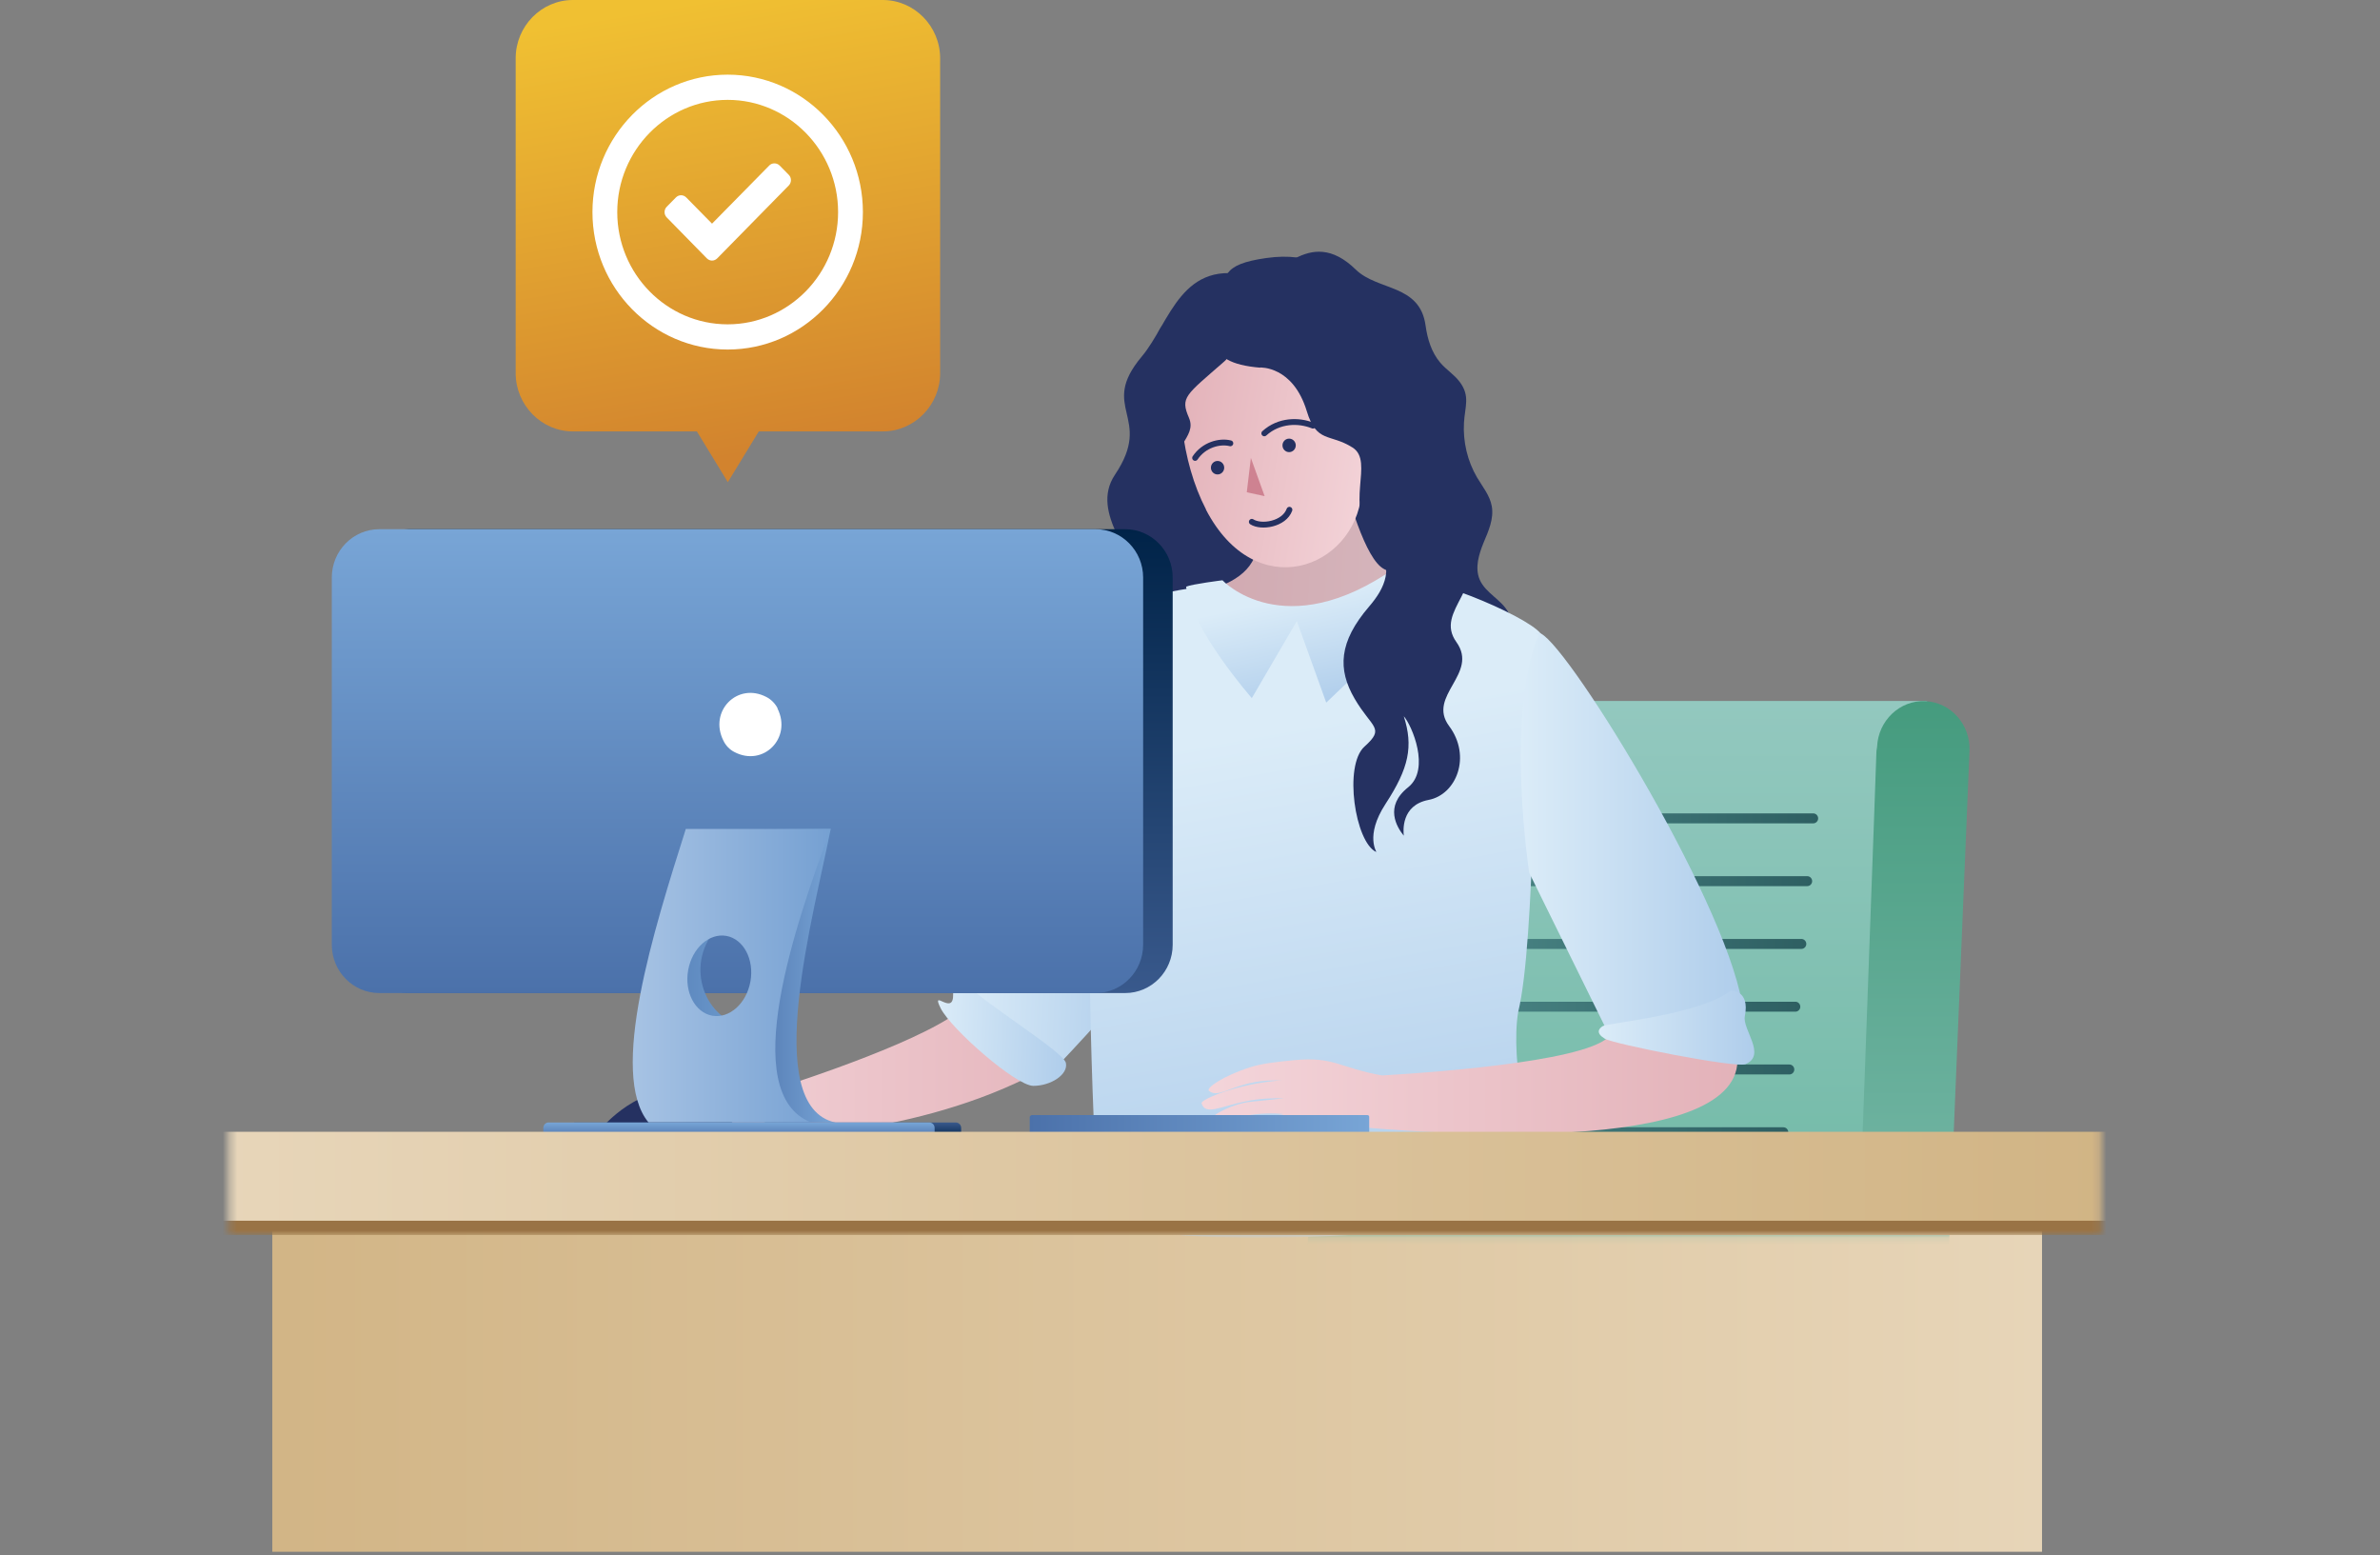
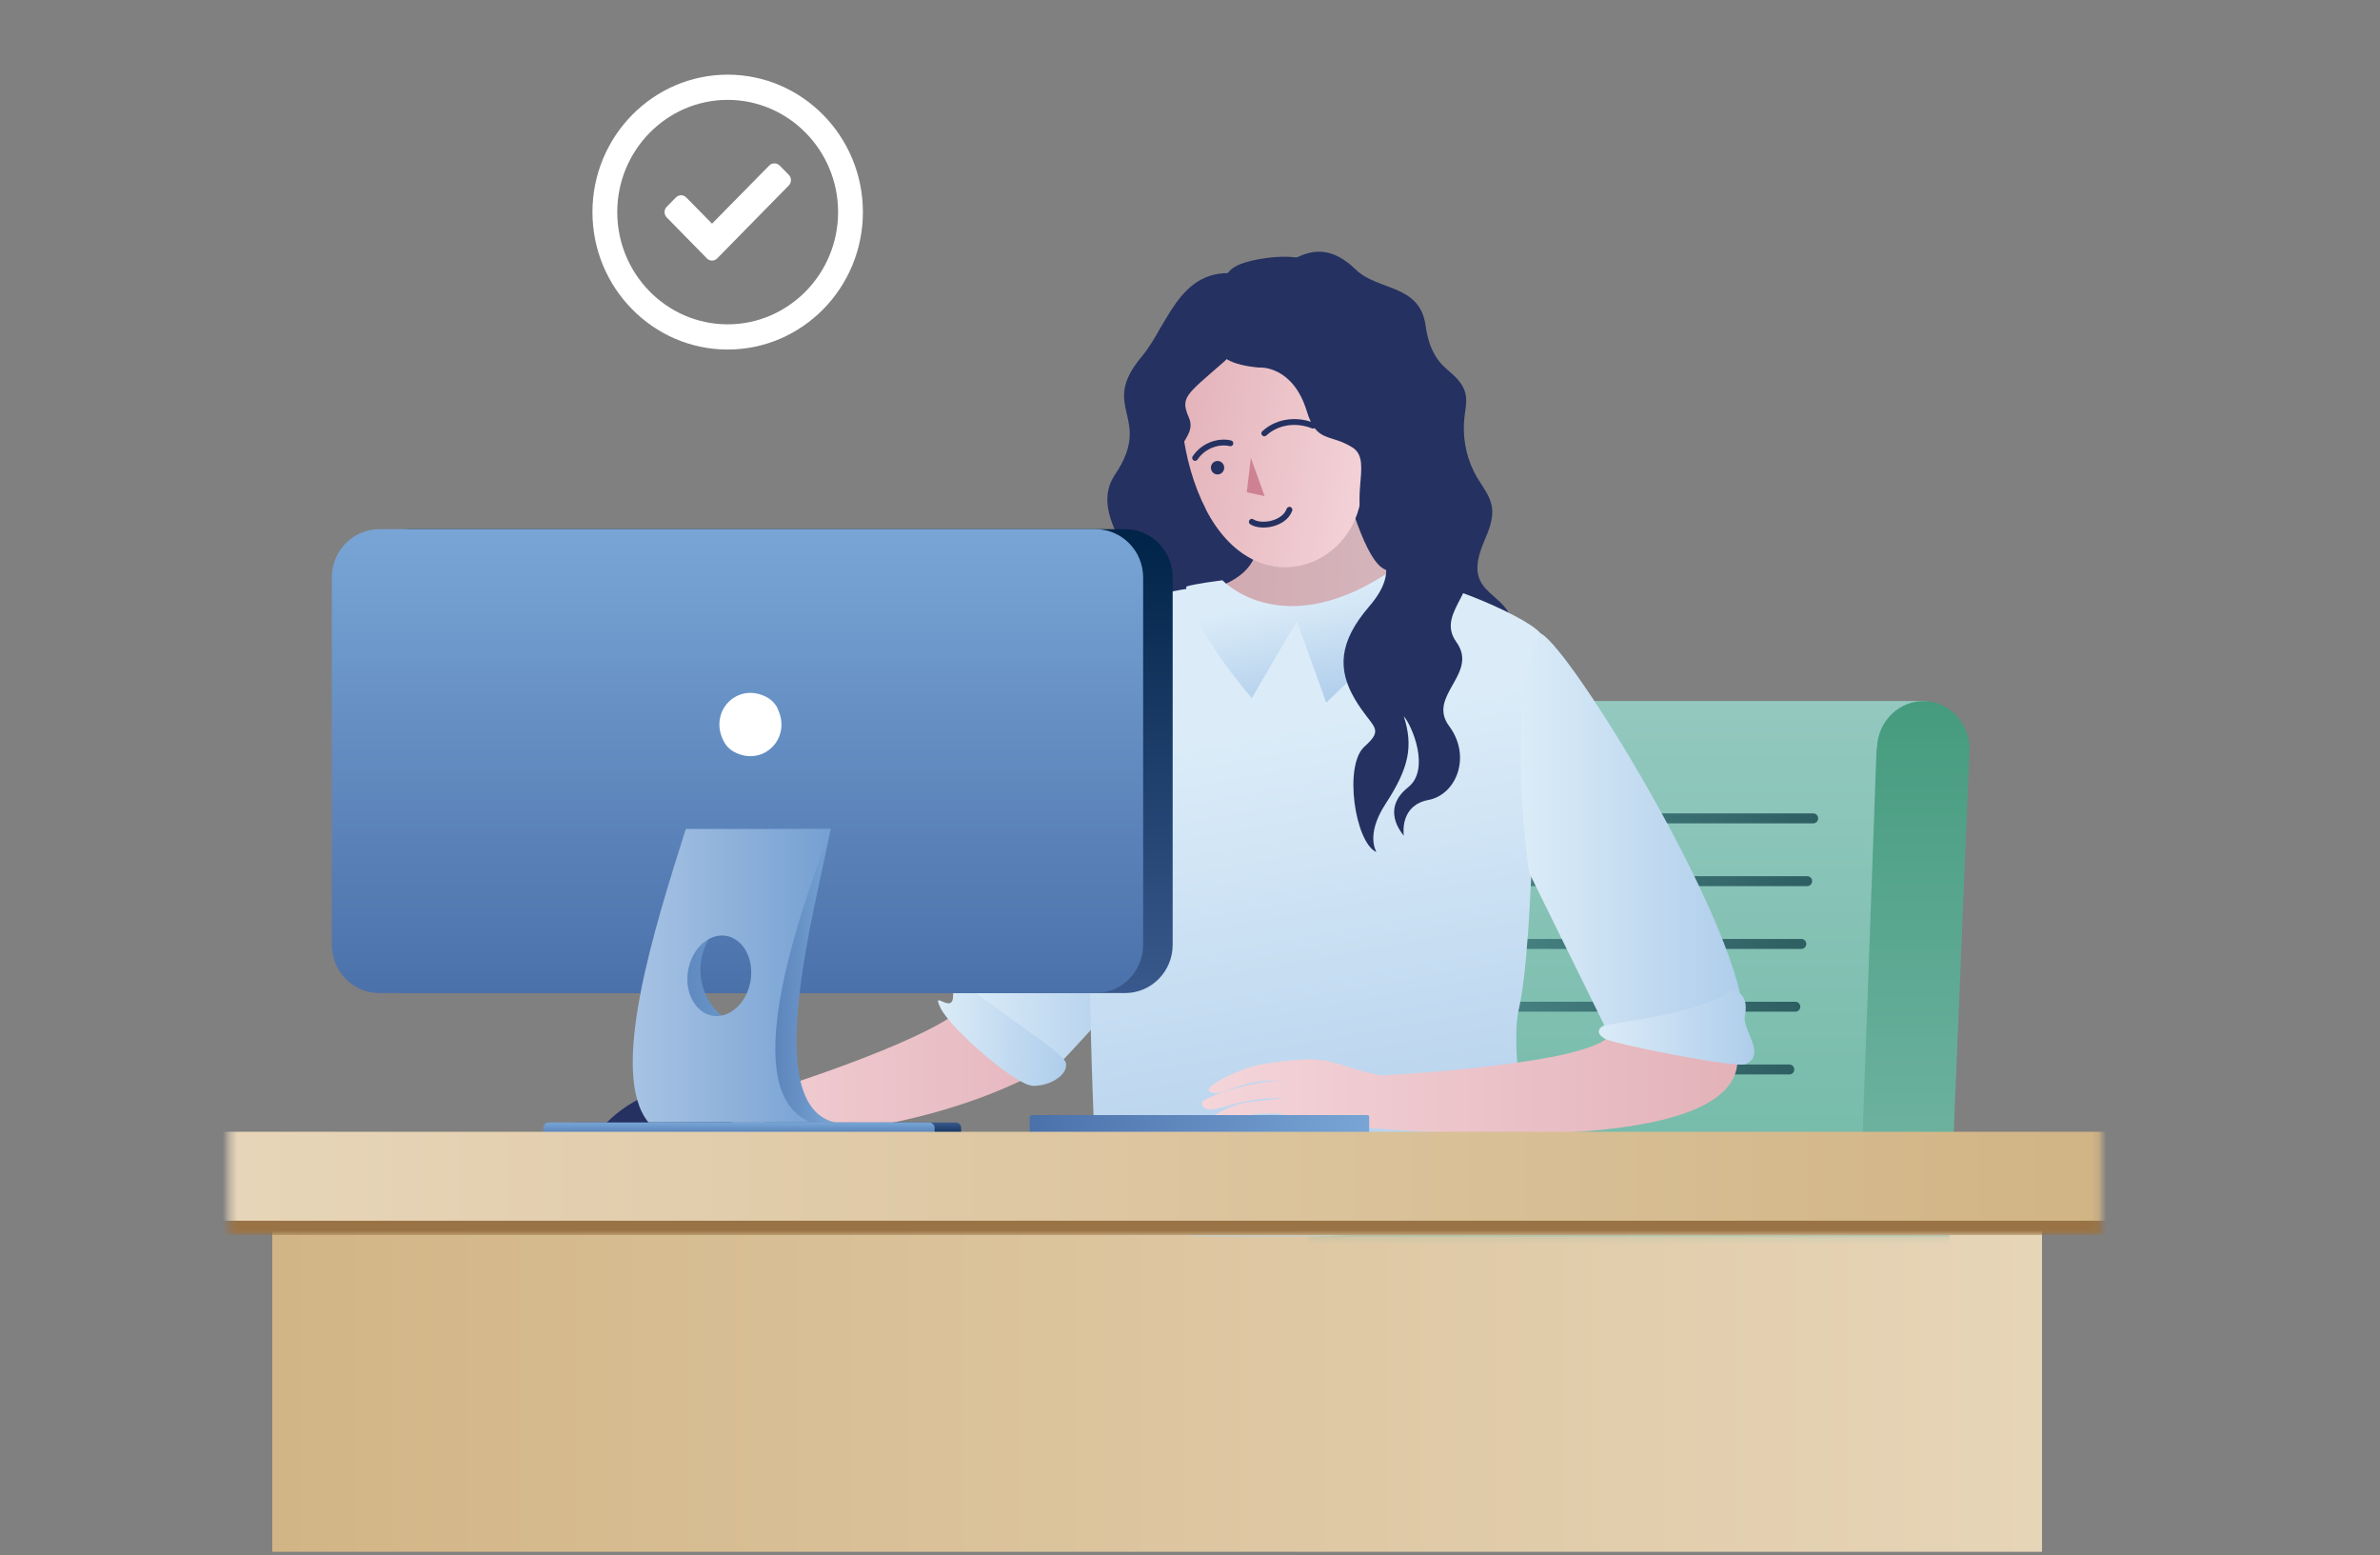
<svg xmlns="http://www.w3.org/2000/svg" width="326" height="213" viewBox="0 0 326 213" fill="none">
  <rect x="0" y="0" width="326" height="213" fill="#808080" stroke="none" />
  <path d="M37.3 167.643H279.705V212.5H157.5H37.3V167.643Z" fill="url(#paint0_linear_922_26)" />
  <mask id="mask0_922_26" style="mask-type:luminance" maskUnits="userSpaceOnUse" x="31" y="10" width="257" height="160">
    <path d="M287.817 10.664H31.362V169.124H287.817V10.664Z" fill="white" />
  </mask>
  <g mask="url(#mask0_922_26)">
    <path d="M171.706 37.95C174.866 38.851 179.128 30.496 185.706 36.916C188.736 39.863 194.491 38.873 195.27 44.59C195.53 46.437 196.071 48.24 197.283 49.669C198.105 50.636 199.209 51.296 199.966 52.329C201.394 54.242 200.658 55.693 200.528 57.87C200.377 60.486 201.004 63.147 202.324 65.39C203.082 66.665 204.077 67.852 204.337 69.325C204.64 71.04 203.882 72.733 203.212 74.316C202.562 75.921 202 77.746 202.671 79.351C203.471 81.242 205.722 82.122 206.652 83.947C207.28 85.2 207.171 86.739 206.652 88.036C206.154 89.356 205.31 90.477 204.467 91.598C203.19 93.313 201.545 94.962 201.048 97.051C200.572 99.052 200.009 102.086 198.494 103.625C195.205 109.056 168.807 111.738 166.665 108.528C164.523 105.318 157.901 96.963 160.671 92.214C163.441 87.465 153.898 87.641 155.391 79.725C156.04 76.339 149.116 70.359 152.73 64.994C158.074 57.035 150.415 55.935 156.387 48.833C160.303 44.172 161.796 35.114 171.706 37.928V37.95Z" fill="#253161" />
    <path d="M162.402 201.446C171.771 201.446 177.073 191.903 178.155 182.691L183.867 108.594C183.867 108.594 184.083 106.044 184.17 104.549C184.451 99.843 187.935 95.996 192.587 95.996H263.755C264.772 96.084 265.616 99.821 265.616 104.549C265.616 108.66 262.76 112.09 258.951 112.904L255.121 201.028L181.227 204.853C175.969 208.13 169.348 209.801 162.207 209.801L160.671 211.845V201.446H162.424H162.402Z" fill="url(#paint1_linear_922_26)" />
    <path d="M138.21 201.445H235.82C245.925 201.445 254.126 193.09 254.126 182.844L256.701 112.024L257.025 102.855L257.112 102.284C257.263 98.678 260.228 95.863 263.712 96.017C267.217 96.171 269.922 99.227 269.77 102.833V102.855L266.46 182.844C266.46 200.016 252.719 213.978 235.82 213.978H138.21V201.445Z" fill="url(#paint2_linear_922_26)" />
    <path d="M192.414 112.068C192.414 112.442 192.717 112.75 193.085 112.75H248.37C248.738 112.75 249.041 112.442 249.041 112.068C249.041 111.694 248.738 111.386 248.37 111.386H193.085C192.717 111.386 192.414 111.694 192.414 112.068Z" fill="url(#paint3_linear_922_26)" />
    <path d="M191.592 120.665C191.592 121.039 191.894 121.347 192.262 121.347H247.548C247.916 121.347 248.219 121.039 248.219 120.665C248.219 120.291 247.916 119.983 247.548 119.983H192.262C191.894 119.983 191.592 120.291 191.592 120.665Z" fill="url(#paint4_linear_922_26)" />
    <path d="M190.791 129.262C190.791 129.636 191.094 129.944 191.462 129.944H246.747C247.115 129.944 247.418 129.636 247.418 129.262C247.418 128.888 247.115 128.58 246.747 128.58H191.462C191.094 128.58 190.791 128.888 190.791 129.262Z" fill="url(#paint5_linear_922_26)" />
    <path d="M189.969 137.859C189.969 138.233 190.272 138.54 190.64 138.54H245.925C246.293 138.54 246.596 138.233 246.596 137.859C246.596 137.485 246.293 137.177 245.925 137.177H190.64C190.272 137.177 189.969 137.485 189.969 137.859Z" fill="url(#paint6_linear_922_26)" />
    <path d="M189.146 146.456C189.146 146.83 189.449 147.137 189.817 147.137H245.103C245.471 147.137 245.773 146.83 245.773 146.456C245.773 146.082 245.471 145.774 245.103 145.774H189.817C189.449 145.774 189.146 146.082 189.146 146.456Z" fill="url(#paint7_linear_922_26)" />
-     <path d="M188.324 155.053C188.324 155.426 188.627 155.734 188.995 155.734H244.28C244.648 155.734 244.951 155.426 244.951 155.053C244.951 154.679 244.648 154.371 244.28 154.371H188.995C188.627 154.371 188.324 154.679 188.324 155.053Z" fill="url(#paint8_linear_922_26)" />
    <path d="M187.524 163.65C187.524 164.023 187.827 164.331 188.194 164.331H243.48C243.848 164.331 244.151 164.023 244.151 163.65C244.151 163.276 243.848 162.968 243.48 162.968H188.194C187.827 162.968 187.524 163.276 187.524 163.65Z" fill="url(#paint9_linear_922_26)" />
    <path d="M82.622 156.284H99.998C102.811 154.965 100.084 150.919 94.328 149.578C87.707 148.039 82.362 154.525 82.362 154.525C81.973 155.273 82.124 155.844 82.622 156.284Z" fill="#253161" />
    <path d="M148.9 99.008C148.9 99.008 139.812 123.765 133.277 136.144C132.563 140.08 115.058 146.236 107.593 148.677C105.299 148.259 102.832 147.401 101.231 147.028C100.755 146.918 97.423 147.115 95.821 147.445C92.23 148.171 89.676 149.006 90.022 149.358C90.239 149.578 90.477 149.688 90.736 149.754C89.611 150.084 88.962 150.436 89.07 150.611C89.481 151.315 90.26 151.359 91.559 151.227C91.061 151.491 90.78 151.755 90.888 151.865C91.84 152.876 93.701 152.173 95.995 151.997C98.613 151.777 99.76 152.37 100.517 153.074C100.582 153.14 100.517 154.305 98.375 154.063C96.016 153.822 94.653 153.646 93.831 154.525C93.03 155.361 95.345 155.383 98.028 156.064C98.872 156.284 101.512 156.306 102.096 156.042C102.681 155.778 103.351 155.668 104.066 155.624V155.866C104.066 155.866 123.864 155.866 140.526 147.665C150.739 142.63 152.513 109.913 152.513 109.913L148.943 99.008H148.9Z" fill="url(#paint10_linear_922_26)" />
    <path d="M153.227 91.774C152.946 90.125 151.302 86.123 149.744 89.773C145.438 99.975 138.535 124.975 131.719 137.023C130.94 138.321 141.673 147.05 143.728 147.313C142.69 147.841 154.958 136.232 155.737 132.054C156.343 128.734 155.132 102.68 153.206 91.774H153.227Z" fill="url(#paint11_linear_922_26)" />
    <path d="M179.864 46.327C179.864 46.327 184.624 75.218 189.536 77.9C196.136 81.506 204.964 84.936 205.462 90.477C205.959 95.996 203.709 152.524 200.831 161.011C197.953 169.498 161.818 169.916 159.697 165.101C157.555 160.286 149.008 91.576 151.713 86.211C154.417 80.868 167.963 83.023 171.512 76.933C175.06 70.842 164.912 41.248 164.912 41.248L179.886 46.327H179.864Z" fill="url(#paint12_linear_922_26)" />
    <path d="M151.302 85.068C153.747 81.352 165.323 80.231 165.453 80.319C177.917 89.07 193.539 79.769 193.539 79.769C195.703 78.67 210.958 85.09 211.261 87.201C209.984 97.183 210.352 128.712 207.95 138.607C206.868 145.115 209.249 158.043 212.884 163.012C216.995 168.641 153.357 172.752 150.869 166.024C149.506 162.375 148.878 118.466 149.203 117.059C149.527 115.652 147.19 91.356 151.302 85.068Z" fill="url(#paint13_linear_922_26)" />
    <path d="M165.172 69.765C172.031 82.979 185.49 77.812 186.485 67.698C186.81 66.203 187.048 64.796 187.178 63.433C187.892 63.675 188.714 63.477 189.038 62.553C189.363 61.652 189.688 60.751 190.034 59.827C190.358 58.925 190.769 58.002 190.726 57.035C190.64 55.276 188.909 54 187.264 54.682C187.091 54.748 186.94 54.858 186.81 54.968C184.451 44.062 175.255 40.281 174.389 39.841C161.623 33.289 158.334 56.573 165.193 69.765H165.172Z" fill="url(#paint14_linear_922_26)" />
    <path d="M131.914 134.407C131.914 134.407 130.551 133.528 130.551 136.32C130.551 139.112 127.456 135.264 128.841 138.057C130.205 140.849 139.141 148.699 141.543 148.699C143.945 148.699 146.347 147.137 146 145.554C145.654 143.993 134.684 137.353 131.936 134.385L131.914 134.407Z" fill="url(#paint15_linear_922_26)" />
    <path d="M237.854 143.971C235.149 129.064 216.173 96.611 212.061 90.037C211.672 89.421 209.941 116.751 209.941 116.751C209.941 116.751 221.799 138.431 220.76 141.377C219.44 145.115 197.867 146.764 189.406 147.269C189.32 147.269 189.233 147.269 189.168 147.247C183.456 146.214 182.72 144.653 177.246 145.181C174.822 145.422 172.94 145.62 171.252 146.148C167.422 147.379 165.215 149.006 165.583 149.358C166.643 150.348 168.352 148.962 171.209 148.325C173.329 147.841 174.692 147.995 175.645 147.929C175.233 147.951 172.745 148.149 170.192 148.786C166.924 149.6 164.479 150.699 164.587 151.095C165.085 152.766 167.141 151.557 170.343 150.875C172.637 150.392 174.238 150.392 175.645 150.392C176.315 150.392 174.368 150.545 171.339 150.875C168.764 151.139 166.362 152.656 166.383 152.744C166.773 154.569 169.24 152.898 171.944 152.59C173.913 152.37 175.883 152.524 175.774 152.59C175.709 152.656 173.913 152.744 172.226 153.272C170.257 153.887 169.218 154.833 169.305 154.987C169.846 156.108 171.771 154.987 173.957 154.745C176.207 154.481 178.674 155.163 179.323 155.295C181.206 155.734 184.581 155.427 187.372 154.437C198.321 155.383 240.451 158.153 237.876 143.949L237.854 143.971Z" fill="url(#paint16_linear_922_26)" />
    <path d="M210.742 86.673C213.663 86.541 236.015 122.468 238.611 137.353C233.7 141.091 220.089 141.091 220.089 141.091L209.465 119.522C209.465 119.522 206.154 97.997 210.742 86.959C210.763 86.893 209.638 86.739 210.742 86.695V86.673Z" fill="url(#paint17_linear_922_26)" />
    <path d="M237.032 135.66C237.032 135.66 239.737 135.484 239.001 139.156C238.633 140.981 242.03 144.477 239.087 145.73C237.789 146.28 221.02 142.982 219.808 142.234C218.575 141.487 218.942 140.871 219.57 140.497C220.176 140.124 233.007 138.914 237.054 135.66H237.032Z" fill="url(#paint18_linear_922_26)" />
    <path d="M167.465 79.483C167.465 79.483 175.882 88.454 191.137 77.746C191.224 77.834 198.732 79.923 198.732 79.923L181.66 96.216L177.635 85.046L171.468 95.6C171.468 95.6 163.138 86.101 162.467 80.341C163.246 79.989 167.465 79.461 167.465 79.461V79.483Z" fill="url(#paint19_linear_922_26)" />
    <path d="M154.115 72.469H56.008C52.41 72.469 49.494 75.433 49.494 79.088V129.372C49.494 133.027 52.41 135.99 56.008 135.99H154.115C157.712 135.99 160.628 133.027 160.628 129.372V79.088C160.628 75.433 157.712 72.469 154.115 72.469Z" fill="url(#paint20_linear_922_26)" />
    <path d="M150.068 72.469H51.961C48.364 72.469 45.448 75.433 45.448 79.088V129.372C45.448 133.027 48.364 135.99 51.961 135.99H150.068C153.665 135.99 156.581 133.027 156.581 129.372V79.088C156.581 75.433 153.665 72.469 150.068 72.469Z" fill="url(#paint21_linear_922_26)" />
    <path d="M113.781 113.519H104.758V153.712H114.43C104.087 151.513 111.596 124.843 113.781 113.519Z" fill="url(#paint22_linear_922_26)" />
    <path d="M99.262 126.052H93.658V140.19H100.668C95.605 138.057 93.831 130.603 99.262 126.052Z" fill="url(#paint23_linear_922_26)" />
    <path d="M113.781 113.519H93.939C89.59 127.239 83.315 147.05 88.833 153.712H111.12C100.928 149.754 108.956 126.492 113.781 113.519ZM102.789 134.407C102.248 137.419 99.911 139.508 97.553 139.09C95.194 138.65 93.723 135.858 94.264 132.846C94.805 129.834 97.142 127.745 99.5 128.163C101.859 128.602 103.33 131.395 102.789 134.407Z" fill="url(#paint24_linear_922_26)" />
    <path d="M106.489 97.007C108.523 101.053 104.563 105.054 100.603 102.988C99.954 102.658 99.413 102.108 99.089 101.427C97.055 97.381 101.015 93.379 104.974 95.446C105.624 95.776 106.164 96.326 106.511 96.985L106.489 97.007Z" fill="white" />
    <path d="M131.654 155.932V154.459C131.654 154.041 131.33 153.712 130.919 153.712H78.792C78.381 153.712 78.057 154.041 78.057 154.459V155.932H131.654Z" fill="url(#paint25_linear_922_26)" />
    <path d="M128.019 155.932V154.459C128.019 154.041 127.694 153.712 127.283 153.712H75.157C74.746 153.712 74.421 154.041 74.421 154.459V155.932H128.019Z" fill="url(#paint26_linear_922_26)" />
    <path d="M187.307 155.273H150.674C150.544 155.273 141.045 155.317 141.045 155.185V152.986C141.045 152.854 141.218 152.7 141.348 152.7H187.307C187.437 152.7 187.545 152.81 187.545 152.942V155.009C187.545 155.141 187.437 155.251 187.307 155.251V155.273Z" fill="url(#paint27_linear_922_26)" />
    <path d="M337 154.987H11V167.563H337V154.987Z" fill="url(#paint28_linear_922_26)" />
    <path d="M337 167.168H11V169.125H337V167.168Z" fill="#997345" />
    <path d="M172.594 50.329C172.594 50.329 177.094 50.065 178.998 56.309C180.34 60.728 182.158 59.321 185.252 61.278C188.368 63.235 183.932 69.303 188.216 74.141C191.246 77.549 189.623 80.627 187.546 83.045C183.369 87.904 183.196 91.642 185.555 95.688C187.913 99.734 189.796 99.646 186.896 102.24C184.019 104.835 185.62 115.344 188.498 116.664C188.692 116.752 186.853 114.575 189.796 110.067C192.998 105.164 193.604 102.196 192.284 98.085C193.388 99.316 195.963 105.34 192.89 107.803C189.558 110.441 191.354 113.3 192.284 114.443C192.219 113.849 191.873 110.265 195.681 109.54C199.49 108.814 201.589 103.581 198.494 99.426C195.4 95.27 202.606 92.28 199.49 87.927C196.374 83.573 203.904 80.605 200.983 73.437C198.062 66.269 197.997 61.278 198.321 60.179C200.009 54.374 191.462 44.018 187.026 40.303C182.958 36.895 179.669 34.454 173.459 35.334C167.249 36.213 167.66 37.862 167.097 41.732C166.535 45.601 164.263 49.669 172.637 50.351L172.594 50.329Z" fill="#253161" />
    <path d="M170.538 40.083C170.538 40.083 170.192 47.316 167.703 49.493C162.38 54.154 161.645 54.396 162.856 57.211C164.068 60.047 159.827 61.124 161.471 65.829C162.229 68.006 158.594 71.744 162.034 74.338C159.935 74.184 156.516 70.271 158.269 66.225C159.74 62.839 152.275 55.759 155.629 52.901C158.961 50.043 157.122 44.458 160.692 43.776C164.241 43.095 166.124 33.179 170.538 40.061V40.083Z" fill="#253161" />
    <path d="M171.338 62.707L170.776 67.412L173.221 67.94L171.338 62.707Z" fill="#CE8291" />
    <path d="M176.618 69.809C175.904 71.788 172.767 72.294 171.468 71.458" stroke="#253161" stroke-width="0.8" stroke-linecap="round" stroke-linejoin="round" />
    <path d="M168.526 60.706C167.032 60.333 164.89 60.926 163.7 62.707" stroke="#253161" stroke-width="0.8" stroke-linecap="round" stroke-linejoin="round" />
    <path d="M173.178 59.343C175.19 57.518 177.895 57.496 179.842 58.288" stroke="#253161" stroke-width="0.8" stroke-linecap="round" stroke-linejoin="round" />
    <path d="M166.774 64.972C167.277 64.972 167.684 64.558 167.684 64.047C167.684 63.536 167.277 63.122 166.774 63.122C166.271 63.122 165.864 63.536 165.864 64.047C165.864 64.558 166.271 64.972 166.774 64.972Z" fill="#253161" />
-     <path d="M176.577 61.915C177.08 61.915 177.487 61.501 177.487 60.99C177.487 60.479 177.08 60.065 176.577 60.065C176.074 60.065 175.667 60.479 175.667 60.99C175.667 61.501 176.074 61.915 176.577 61.915Z" fill="#253161" />
  </g>
-   <path d="M120.9 0H78.468C74.162 0 70.635 3.584 70.635 7.981V51.098C70.635 55.473 74.162 59.079 78.468 59.079H95.454L99.695 66.027L103.936 59.079H120.922C125.228 59.079 128.776 55.495 128.776 51.098V7.981C128.776 3.606 125.249 0 120.922 0H120.9Z" fill="url(#paint29_linear_922_26)" />
  <path d="M99.673 10.224C89.46 10.224 81.151 18.667 81.151 29.045C81.151 39.423 89.46 47.866 99.673 47.866C109.886 47.866 118.195 39.423 118.195 29.045C118.195 18.667 109.886 10.224 99.673 10.224ZM99.673 44.414C91.321 44.414 84.548 37.51 84.548 29.045C84.548 20.58 91.342 13.676 99.673 13.676C108.004 13.676 114.798 20.58 114.798 29.045C114.798 37.51 108.004 44.414 99.673 44.414Z" fill="white" />
  <path d="M106.792 22.669C106.403 22.273 105.732 22.273 105.364 22.669L97.531 30.628L94.004 27.044C93.809 26.846 93.55 26.736 93.29 26.736C93.03 26.736 92.771 26.846 92.576 27.044L91.321 28.319C90.931 28.715 90.931 29.375 91.321 29.77L96.817 35.377C97.012 35.575 97.271 35.685 97.531 35.685C97.791 35.685 98.05 35.575 98.245 35.377L108.047 25.395C108.437 24.999 108.437 24.34 108.047 23.944L106.792 22.669Z" fill="white" />
  <defs>
    <linearGradient id="paint0_linear_922_26" x1="37.3" y1="198.511" x2="279.705" y2="198.511" gradientUnits="userSpaceOnUse">
      <stop stop-color="#D2B586" />
      <stop offset="1" stop-color="#E7D5B8" />
    </linearGradient>
    <linearGradient id="paint1_linear_922_26" x1="213.1" y1="95.996" x2="213.1" y2="211.845" gradientUnits="userSpaceOnUse">
      <stop stop-color="#93C8BF" />
      <stop offset="1" stop-color="#5DB197" />
    </linearGradient>
    <linearGradient id="paint2_linear_922_26" x1="203.99" y1="95.995" x2="203.99" y2="214" gradientUnits="userSpaceOnUse">
      <stop stop-color="#459B7E" />
      <stop offset="1" stop-color="#93C8BF" />
    </linearGradient>
    <linearGradient id="paint3_linear_922_26" x1="192.414" y1="112.068" x2="249.041" y2="112.068" gradientUnits="userSpaceOnUse">
      <stop stop-color="#508E8D" />
      <stop offset="1" stop-color="#2E5F62" />
    </linearGradient>
    <linearGradient id="paint4_linear_922_26" x1="191.592" y1="120.665" x2="248.219" y2="120.665" gradientUnits="userSpaceOnUse">
      <stop stop-color="#508E8D" />
      <stop offset="1" stop-color="#2E5F62" />
    </linearGradient>
    <linearGradient id="paint5_linear_922_26" x1="190.791" y1="129.262" x2="247.396" y2="129.262" gradientUnits="userSpaceOnUse">
      <stop stop-color="#508E8D" />
      <stop offset="1" stop-color="#2E5F62" />
    </linearGradient>
    <linearGradient id="paint6_linear_922_26" x1="189.969" y1="137.859" x2="246.574" y2="137.859" gradientUnits="userSpaceOnUse">
      <stop stop-color="#508E8D" />
      <stop offset="1" stop-color="#2E5F62" />
    </linearGradient>
    <linearGradient id="paint7_linear_922_26" x1="189.146" y1="146.456" x2="245.773" y2="146.456" gradientUnits="userSpaceOnUse">
      <stop stop-color="#508E8D" />
      <stop offset="1" stop-color="#2E5F62" />
    </linearGradient>
    <linearGradient id="paint8_linear_922_26" x1="188.324" y1="155.053" x2="244.951" y2="155.053" gradientUnits="userSpaceOnUse">
      <stop stop-color="#508E8D" />
      <stop offset="1" stop-color="#2E5F62" />
    </linearGradient>
    <linearGradient id="paint9_linear_922_26" x1="187.524" y1="163.65" x2="244.129" y2="163.65" gradientUnits="userSpaceOnUse">
      <stop stop-color="#508E8D" />
      <stop offset="1" stop-color="#2E5F62" />
    </linearGradient>
    <linearGradient id="paint10_linear_922_26" x1="89.07" y1="127.613" x2="152.47" y2="127.613" gradientUnits="userSpaceOnUse">
      <stop stop-color="#F4D5DA" />
      <stop offset="1" stop-color="#E3B2B9" />
    </linearGradient>
    <linearGradient id="paint11_linear_922_26" x1="132.65" y1="117.081" x2="156.475" y2="118.21" gradientUnits="userSpaceOnUse">
      <stop stop-color="#DBECF8" />
      <stop offset="1" stop-color="#AFCDEB" />
    </linearGradient>
    <linearGradient id="paint12_linear_922_26" x1="205.328" y1="108.162" x2="150.401" y2="105.196" gradientUnits="userSpaceOnUse">
      <stop stop-color="#D7BCC2" />
      <stop offset="1" stop-color="#CFA3AB" />
    </linearGradient>
    <linearGradient id="paint13_linear_922_26" x1="175.793" y1="99.563" x2="188.571" y2="170.643" gradientUnits="userSpaceOnUse">
      <stop stop-color="#DBECF8" />
      <stop offset="1" stop-color="#AFCDEB" />
    </linearGradient>
    <linearGradient id="paint14_linear_922_26" x1="190.171" y1="61.036" x2="160.928" y2="56.353" gradientUnits="userSpaceOnUse">
      <stop stop-color="#F4D5DA" />
      <stop offset="1" stop-color="#E3B2B9" />
    </linearGradient>
    <linearGradient id="paint15_linear_922_26" x1="128.279" y1="141.091" x2="146.196" y2="141.943" gradientUnits="userSpaceOnUse">
      <stop stop-color="#DBECF8" />
      <stop offset="1" stop-color="#AFCDEB" />
    </linearGradient>
    <linearGradient id="paint16_linear_922_26" x1="164.566" y1="122.776" x2="237.962" y2="122.776" gradientUnits="userSpaceOnUse">
      <stop stop-color="#F4D5DA" />
      <stop offset="1" stop-color="#E3B2B9" />
    </linearGradient>
    <linearGradient id="paint17_linear_922_26" x1="208.296" y1="113.871" x2="238.611" y2="113.871" gradientUnits="userSpaceOnUse">
      <stop stop-color="#DBECF8" />
      <stop offset="1" stop-color="#AFCDEB" />
    </linearGradient>
    <linearGradient id="paint18_linear_922_26" x1="218.986" y1="140.717" x2="240.299" y2="140.717" gradientUnits="userSpaceOnUse">
      <stop stop-color="#DBECF8" />
      <stop offset="1" stop-color="#AFCDEB" />
    </linearGradient>
    <linearGradient id="paint19_linear_922_26" x1="180.751" y1="81" x2="183.897" y2="95.932" gradientUnits="userSpaceOnUse">
      <stop stop-color="#DBECF8" />
      <stop offset="1" stop-color="#AFCDEB" />
    </linearGradient>
    <linearGradient id="paint20_linear_922_26" x1="105.061" y1="135.99" x2="105.061" y2="72.469" gradientUnits="userSpaceOnUse">
      <stop stop-color="#39598C" />
      <stop offset="1" stop-color="#002348" />
    </linearGradient>
    <linearGradient id="paint21_linear_922_26" x1="101.015" y1="72.469" x2="101.015" y2="135.99" gradientUnits="userSpaceOnUse">
      <stop stop-color="#78A5D6" />
      <stop offset="1" stop-color="#4B71AA" />
    </linearGradient>
    <linearGradient id="paint22_linear_922_26" x1="114.43" y1="133.615" x2="100.863" y2="133.615" gradientUnits="userSpaceOnUse">
      <stop stop-color="#78A5D6" />
      <stop offset="1" stop-color="#4B71AA" />
    </linearGradient>
    <linearGradient id="paint23_linear_922_26" x1="106.727" y1="133.132" x2="81.194" y2="133.132" gradientUnits="userSpaceOnUse">
      <stop stop-color="#77A7D7" />
      <stop offset="1" stop-color="#466CA8" />
    </linearGradient>
    <linearGradient id="paint24_linear_922_26" x1="86.669" y1="133.615" x2="113.976" y2="133.615" gradientUnits="userSpaceOnUse">
      <stop stop-color="#A7C3E4" />
      <stop offset="1" stop-color="#75A0D2" />
    </linearGradient>
    <linearGradient id="paint25_linear_922_26" x1="104.866" y1="153.712" x2="104.866" y2="155.932" gradientUnits="userSpaceOnUse">
      <stop stop-color="#39598C" />
      <stop offset="1" stop-color="#002348" />
    </linearGradient>
    <linearGradient id="paint26_linear_922_26" x1="101.231" y1="153.712" x2="101.231" y2="155.932" gradientUnits="userSpaceOnUse">
      <stop stop-color="#78A5D6" />
      <stop offset="1" stop-color="#4B71AA" />
    </linearGradient>
    <linearGradient id="paint27_linear_922_26" x1="187.545" y1="153.997" x2="141.024" y2="153.997" gradientUnits="userSpaceOnUse">
      <stop stop-color="#78A5D6" />
      <stop offset="1" stop-color="#4B71AA" />
    </linearGradient>
    <linearGradient id="paint28_linear_922_26" x1="11" y1="161.275" x2="337" y2="161.275" gradientUnits="userSpaceOnUse">
      <stop stop-color="#E9D8BD" />
      <stop offset="1" stop-color="#CDAE7B" />
    </linearGradient>
    <linearGradient id="paint29_linear_922_26" x1="94.934" y1="0.264" x2="105.225" y2="61.753" gradientUnits="userSpaceOnUse">
      <stop stop-color="#F0C032" />
      <stop offset="1" stop-color="#D2832E" />
    </linearGradient>
  </defs>
</svg>